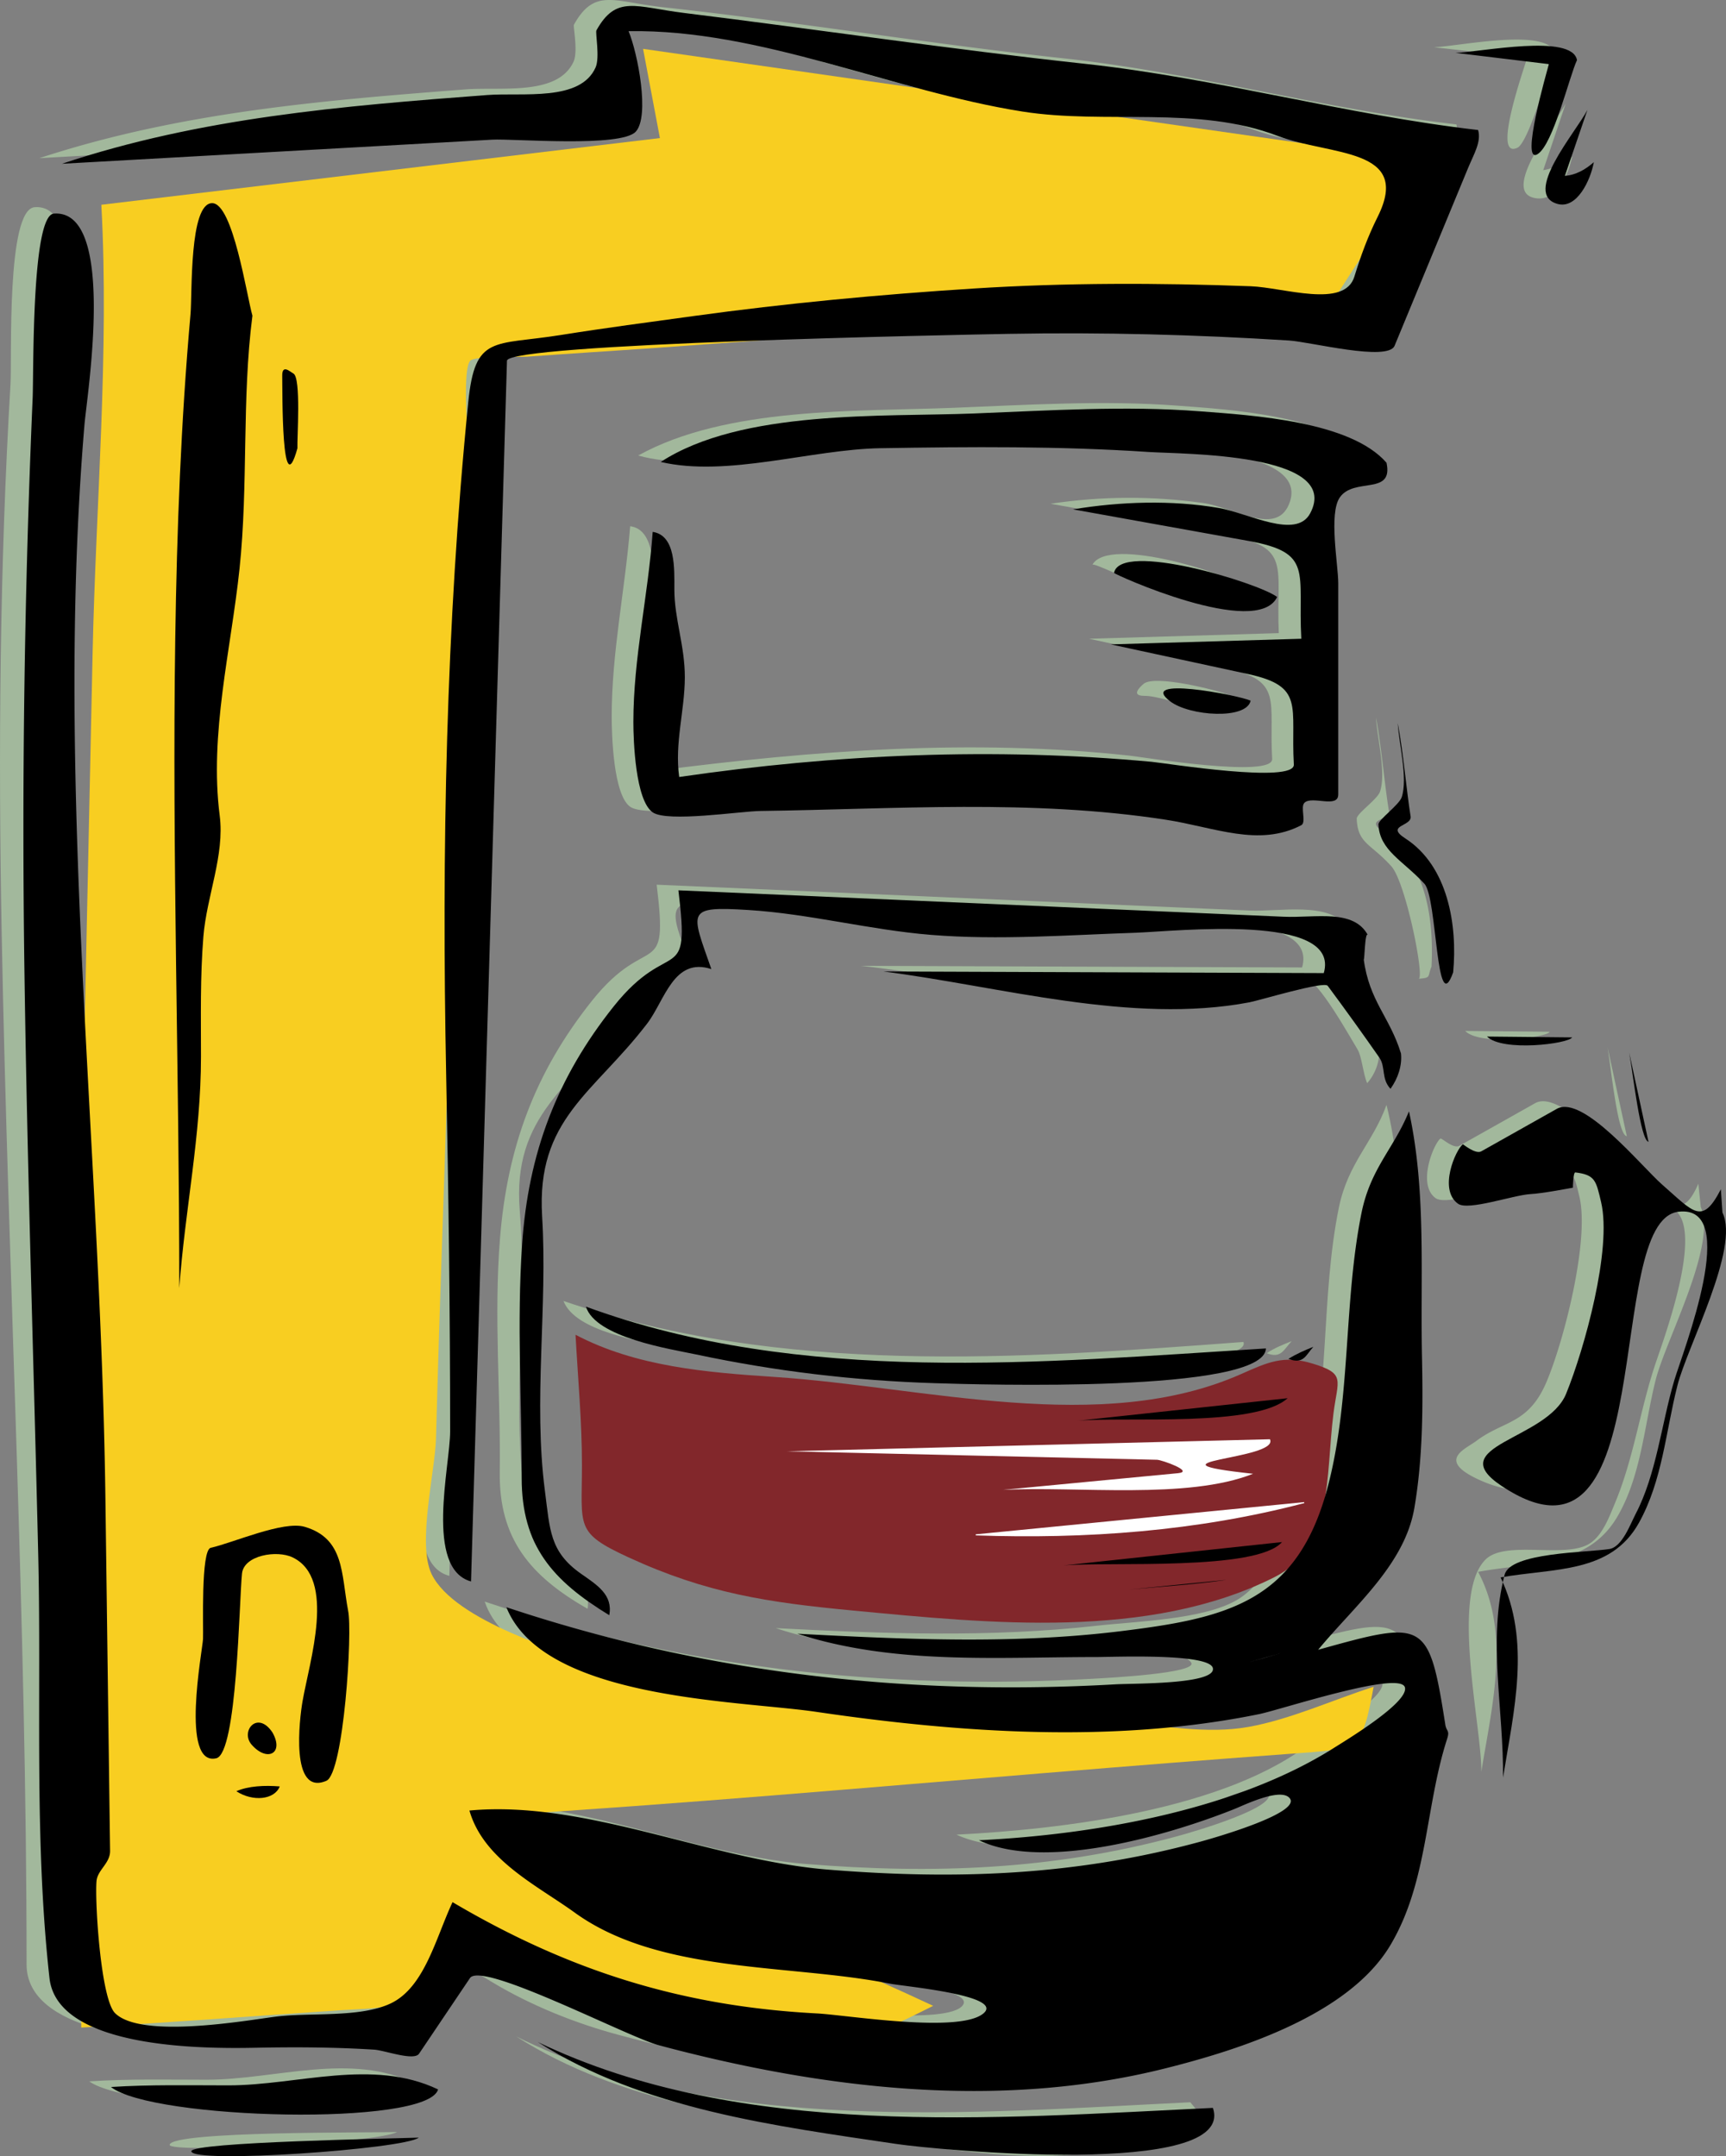
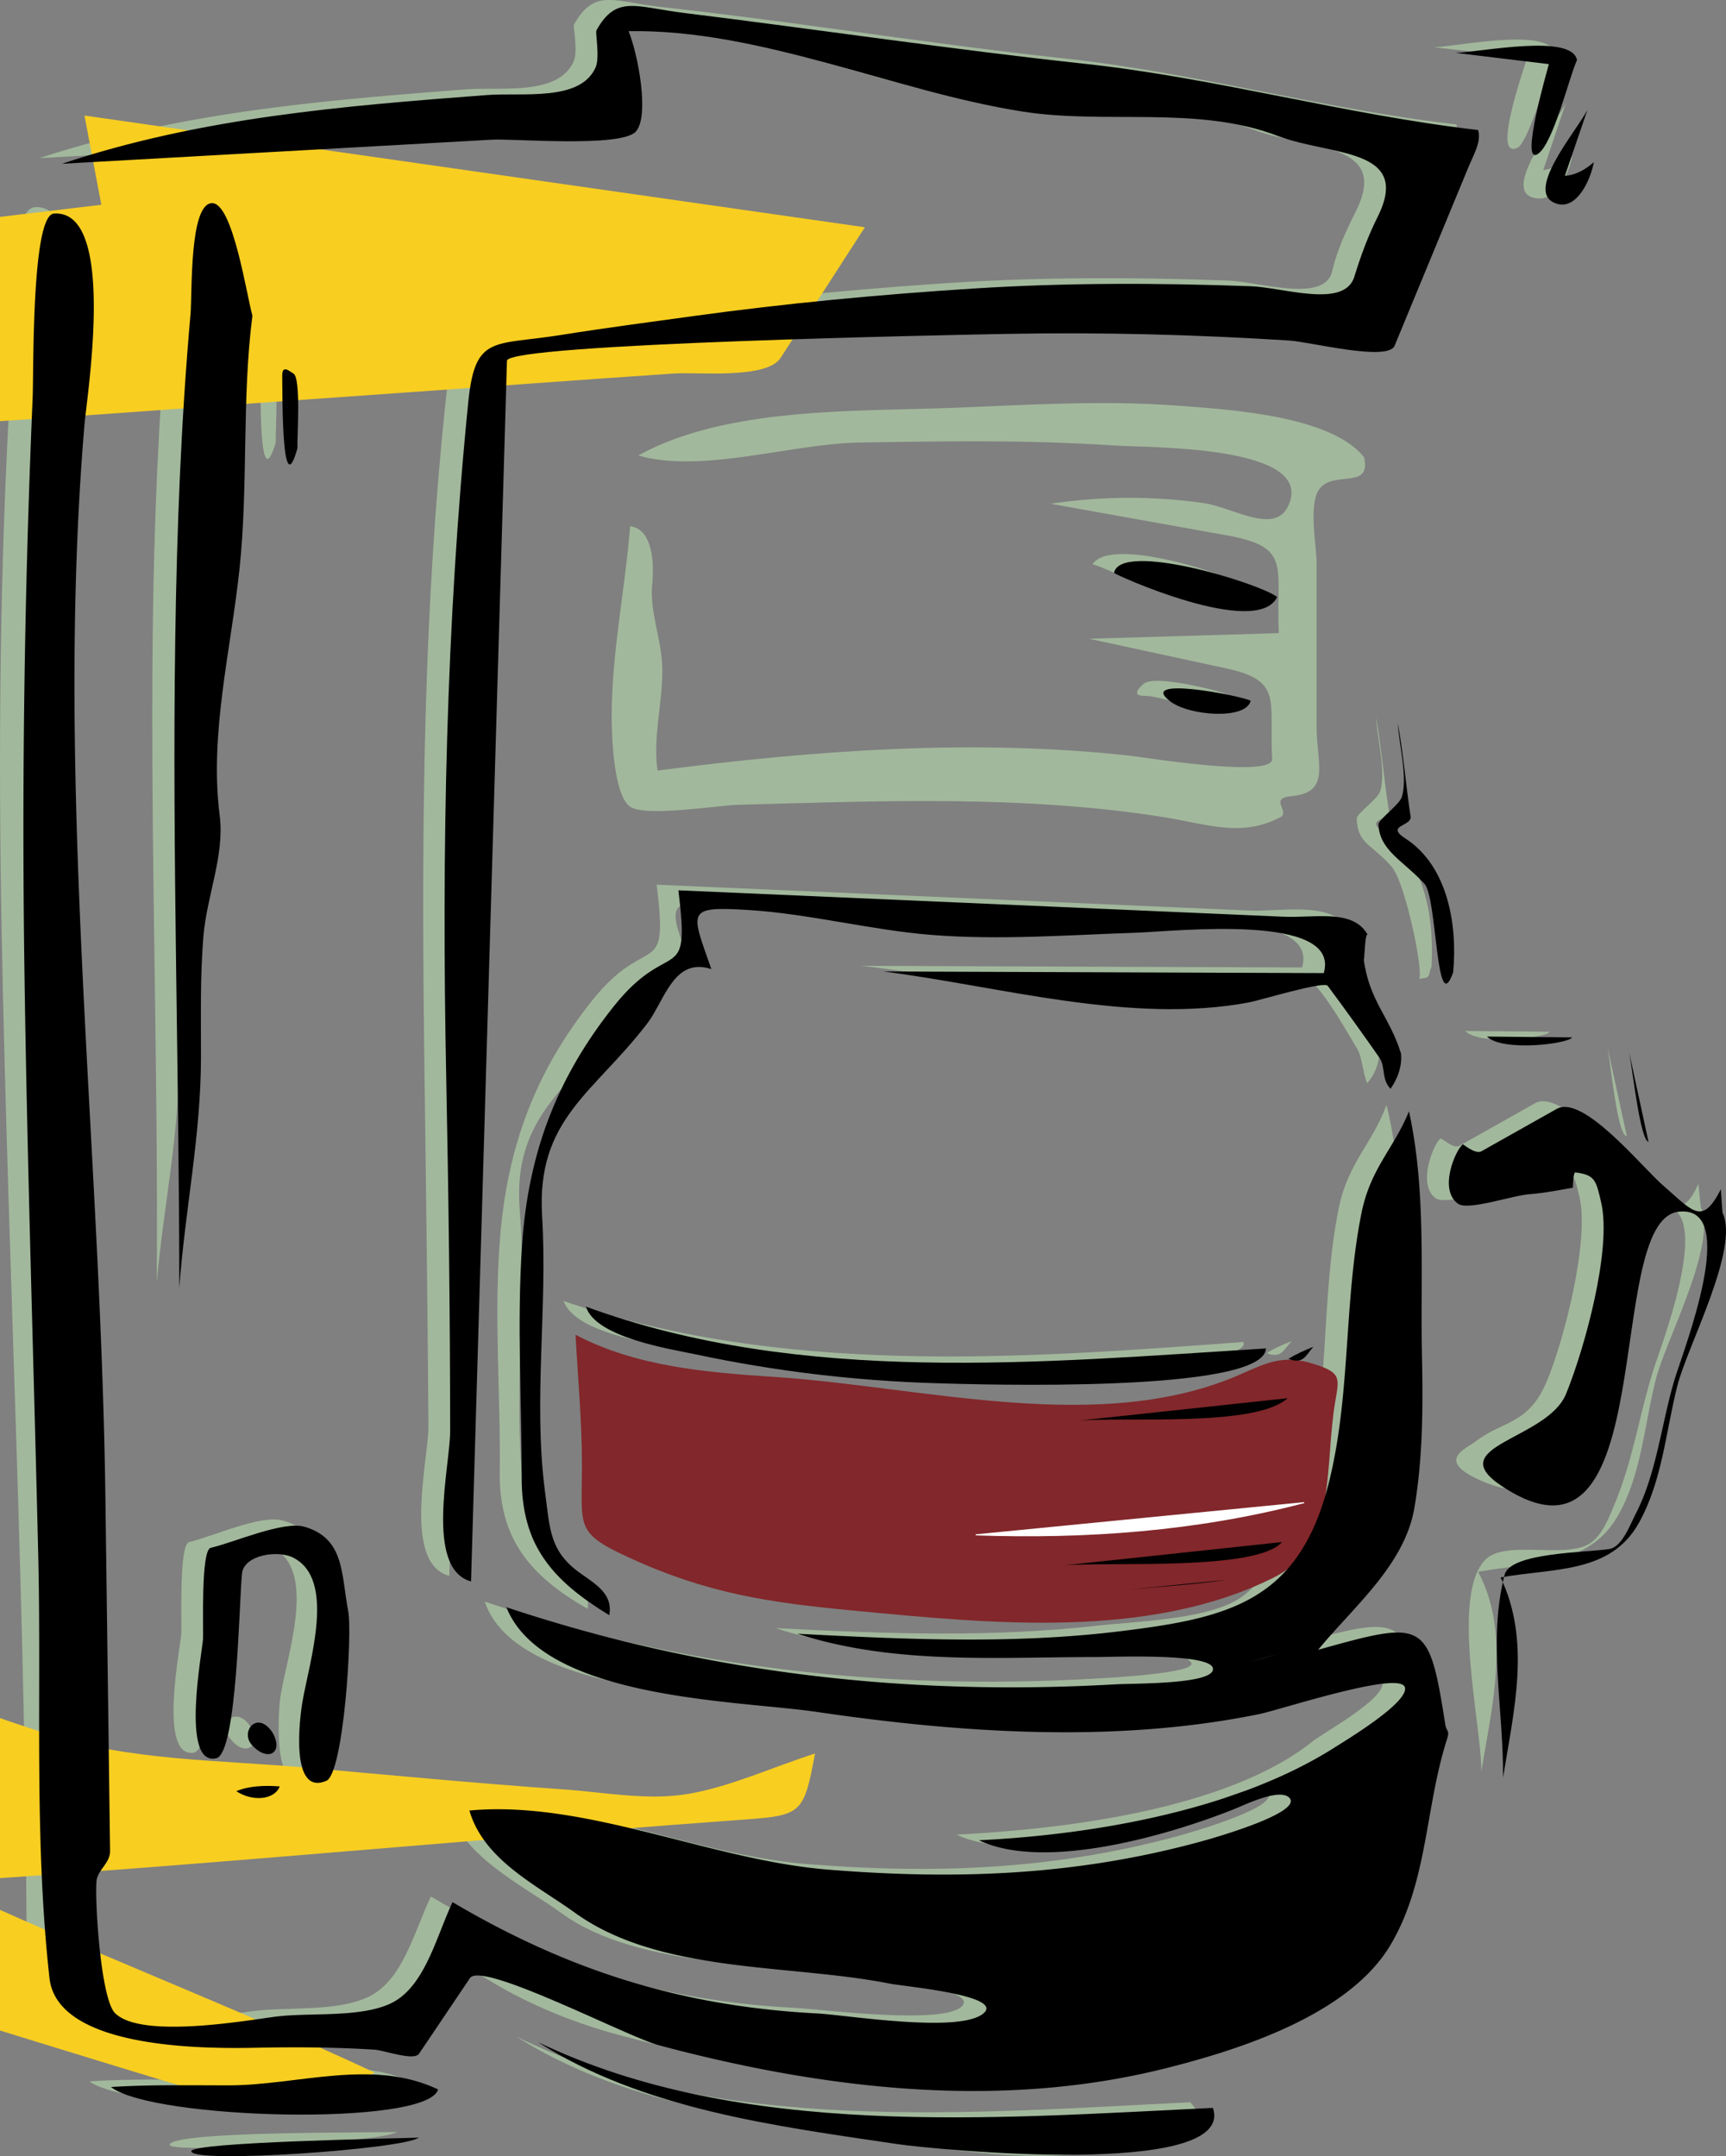
<svg xmlns="http://www.w3.org/2000/svg" viewBox="0 0 327.996 409.766">
  <rect x="0" y="0" width="327.996" height="409.766" fill="#808080" stroke="none" />
  <path d="M323.2 229.38c-.16-1.48-.31-2.96-.46-4.43-3.1 7.21-5.55 3.72-10.99-1-3.95-3.42-15.06-17.09-20.04-14.29-4.78 2.7-9.57 5.39-14.36 8.08-1.2.68-3.38-1.56-3.64-1.35-1.3 1.05-4.43 8.72-.91 11.3 1.94 1.43 10.6-1.64 13.82-1.83 2.38-.14 6.83-1.02 8.02-1.22.09-.02-.05-2.98.6-2.9 3.76.46 3.92 1.6 4.89 5.65 1.99 8.22-2.94 27.53-6.28 35.32-3.43 8.01-8.13 7.24-13.27 11.11-2.07 1.56-7.32 3.52-.3 7.02 11.96 5.98 22.38.49 24.04-13.56.71-5.93 2.12-36.35 10.17-37.91 11.94-2.3 1.85 24.53.08 29.86-2.91 8.71-4.1 17.84-7.64 26.35-1.05 2.51-2.29 5.99-4.66 7.64-4.57 3.18-16.17-.69-20.01 3.2-6.65 6.77-.67 31.71-.76 40.32 1.97-12.38 5.64-26.29-.61-38.02 10.22-1.89 20.77-.9 26.4-10.39 4.6-7.77 5.18-17.53 7.35-26.12 1.94-7.64 11.71-25.61 8.56-32.83M309.15 215.93c-1.23-5.65-2.45-11.3-3.67-16.95.7 4.09 1.9 16.76 3.67 16.95M298.76 29.75c-1.58 1.332-3.53 2.268-5.5 2.597 1.43-4.226 2.85-8.452 4.28-12.677-1.94 3.714-11.99 16.21-6.27 17.87 4.04 1.171 6.59-3.537 7.49-7.79M295.55 10.201c-1.19-5.066-18.12-1.422-23.06-1.222l17.71 1.986c-.42 1.667-6.84 19.504-1.83 17.106 2.2-1.05 6.34-15.929 7.18-17.87M294.48 196.08l-16.04-.15c2.86 2.92 15.79 1.19 16.04.15M276.76 23.641c-25.24-2.896-49.62-9.852-74.91-12.586-25.39-2.745-50.61-6.92-76-9.701-9.18-1.007-12.87-3.706-16.79 3.349-.17.317.82 5.073-.07 7.026-3.02 6.548-13.744 4.74-20.583 5.266-27.651 2.126-54.411 4.365-80.914 13.061l81.879-4.581c3.995-.224 24.518 1.542 27.328-1.529 2.7-2.958.4-14.934-1.53-19.092 25.04-.626 50.33 11.359 74.84 15.273 16.01 2.556 33.09-1.117 48.58 4.638 9.95 3.695 25.68 2.171 19.08 15.37-1.81 3.633-3.59 7.403-4.5 11.378-1.43 6.183-13.73 2.036-19.79 1.814-17.56-.645-35.06-.694-52.61.434-17.83 1.145-35.5 2.904-53.23 5.16a683.142 683.142 0 00-25.04 3.666c-12.816 2.115-16.323-.167-17.708 12.733-4.564 42.51-4.701 85.3-4.131 128.01.301 22.56.604 45.11.753 67.67.042 6.37-4.995 26.11 3.976 28.48l6.675-232c.094-3.262 85.585-4.937 95.435-5.207 17.81-.49 35.55.247 53.32 1.368 4.1.259 18.82 4.06 20.08.993 4.65-11.255 9.31-22.51 13.96-33.765 1.13-2.741 2.52-4.891 1.9-7.228M272.03 183.71c.49-9.12-1.07-19.84-9.09-25.51-3.9-2.75 1.32-2.14.99-4.12-.84-5.19-1.4-12.01-2.44-17.72.21 3.9 1.95 10.39.77 14.05-.49 1.51-4.48 4.2-4.44 5.19.2 4.77 2.67 4.69 6.57 9.02 2.76 3.04 6.39 21.31 5.19 21.38 2.49-.15 1.65-.44 2.45-2.29" fill-rule="evenodd" fill="#a2b89c" />
  <path d="M259.2 86.873c-6.33-7.941-25.81-9.054-35.36-9.774-14.25-1.076-28.58-.149-42.84.41-18.38.721-42.99-.208-59.72 9.059 12.19 3.465 29.11-2.247 41.89-2.46 16.1-.269 32.16-.535 48.24.537 6.93.462 37.19-.075 33.74 10.629-2.26 7.006-10.56 1.136-16.57.306-9.72-1.341-19.24-1.295-28.95.153l33.41 5.987c12.56 2.25 9.4 5.81 9.97 18.6-12.01.36-24.03.72-36.05 1.07 8.69 1.88 17.37 3.76 26.05 5.63 10.91 2.36 8.11 6.07 8.74 17.2.21 3.72-24.41-.32-27.07-.61-29.93-3.27-59.98-1.01-89.73 2.83-.9-6.4.92-12.56.91-18.94 0-6-2.48-10.94-1.91-16.64.39-3.86.05-10.35-4.2-10.85-.97 12.1-3.51 23.97-3.51 36.15 0 3.48.31 14.89 3.51 17.16 2.84 2 16.79-.28 20.63-.38 26.65-.7 53.43-1.86 79.87 2.21 9.19 1.41 15.5 4.12 23.07.15 1.93-1.01-2.28-3.58 2.01-3.98 7.68-.71 4.86-6.08 4.86-13.28v-31.16c0-3.21-1.64-11.269.61-14.048 2.79-3.454 9.9.273 8.4-5.959" fill-rule="evenodd" fill="#a2b89c" />
  <path d="M270.35 326.52c-2.9-19.84-3.73-19.69-24.13-14.06 6.91-8.3 16.7-16.12 18.31-26.98 1.42-9.54 1.54-19.08 1.54-28.71 0-15.52 1.13-31.82-2.59-46.79-2.59 7.2-7.32 11.03-9.05 19.51-3.48 17.1-1.65 35.09-6.23 51.97-1.91 7.04-6.37 18.63-13.13 22.6-6.4 3.76-19.34 4.07-26.58 4.89-20.32 2.29-40.73 1.53-61.09.46 18.35 6.05 37.8 4.43 56.83 4.43 4.31 0 19.94-1.36 22.13 2.14 1.25 2-15.59 2.88-18.58 3.05-39.5 2.24-78.13-2-115.67-14.66 5.808 17.22 43.61 17.64 57.62 19.72 29.04 4.31 59.34 5.97 88.27 0 4.38-.9 23.81-8.46 24.71-4.45.71 3.17-11.08 9.54-13.29 11.31-16.28 13.02-47.58 16.7-67.66 17.71 12.26 5.68 36.68-.64 48.65-5.95 1.76-.78 8.66-3.98 10.46-2.14 2.65 2.7-13.99 7.54-17.26 8.42-23.5 6.37-46.32 7.21-70.49 5.24-22.19-1.81-46.26-13.64-68.036-11.22 2.491 9.81 14.261 15.22 21.686 20.62 14.59 10.61 40.84 9.45 58.12 12.22 2.86.46 20.22 2.08 18.1 5.19-2.71 3.97-26.93.8-31.92.54-25.73-1.33-47.16-8.16-69.192-21.16-3.252 6.85-5.346 15.99-11.915 19.1-6.002 2.83-15.327 1.85-21.841 2.67-5.623.7-25.652 4.21-30.547-.69-2.689-2.69-3.84-20.97-3.513-25.05.17-2.12 2.61-3.37 2.579-5.77l-.887-67.11c-.898-67.9-5.575-135.43-3.845-203.41.123-4.835 6.023-41.74-5.33-40.785-5.398.454-4.289 28.663-4.582 33.602C-.063 107.73-.34 142.72.322 177.517c1.24 65.17 4.728 130.83 4.728 195.81 0 12.91 24.017 14.51 32.991 14.74 7.582.19 15.177-.44 22.756-.16 12 .46 13.204 3.41 20.324-7.22 5.709-8.52 4.902-8.49 12.514-3.93 7.305 4.38 15.675 7.74 23.825 9.93 30.25 8.14 62.53 13 93.63 6.87 14.74-2.9 35.96-9.15 46.04-21.15 9.31-11.07 8.85-25.07 12.29-38.41.76-2.93 1.36-4.76.93-7.48" fill-rule="evenodd" fill="#a2b89c" />
  <path d="M262.1 199.13c-2.24-7.13-6.18-9.79-7.12-18.1.02.18.57-5.41.86-4.96-3.13-4.77-12.89-2.78-18.26-3.02l-112.79-4.92c2.29 18.7-1.55 8.57-12.29 22.05-10.84 13.6-16.1 27.84-17.489 45.23-1.185 14.81.15 29.57-.04 44.4-.161 12.61 5.789 19.72 16.689 25.93.64-3.68-2.36-5.77-5.42-7.71-6.1-3.87-6.05-8.77-6.834-15.81-1.918-17.26.774-34.81-.634-52.14-1.482-18.18 9.738-23.6 19.908-36.6 3.52-4.48 5.13-12.57 12.38-10.54-3.83-10.27-5.09-12.57 6.95-11.15 11.62 1.37 22.99 3.85 34.69 4.81 13.01 1.07 26.03-.33 39.04-.55 7.66-.12 39.03-3.75 35.7 7.81-27.95-.1-55.9-.2-83.85-.31 22.48 2.45 45.69 9.14 68.42 6.11 3.05-.4 13.27-4.87 15.73-4.12 2.91.88 8.55 11.13 10.24 13.9.82 1.34 1.08 4.78 1.83 6.41 1.65-1.87 2.46-4.35 2.29-6.72M245.45 254.88c-1.62.65-3.21 1.26-4.73 2.29 2.71 1.06 3.2-.63 4.73-2.29M238.58 112.38c-4.24-3.09-27.86-10.73-31-5.04.52-.96 26.41 13.88 31 5.04M243.47 284.51c-20.77 2.04-41.55 4.08-62.32 6.11 20.72.7 42.76-.63 62.32-6.11" fill-rule="evenodd" fill="#a2b89c" />
  <path d="M243.47 284.51c-20.77 2.04-41.55 4.08-62.32 6.11 20.96.71 42.13-.78 62.47-6.11" stroke="#fff" stroke-width=".2" stroke-miterlimit="10" stroke-linecap="square" fill="none" />
  <path d="M240.41 264.66c-13.23 1.42-26.47 2.85-39.71 4.27 9.33-.82 33.9.95 39.71-4.27M233.54 132.08c-2.36-.97-14.08-3.88-16.19-2.14-.73.61-2.51 2.3.08 2.3 4.87 0 14.08 5.44 16.11-.16M239.34 313.07c-2.18.56-4.37 1.12-6.56 1.68 2.19-.56 4.38-1.12 6.56-1.68M239.5 292c-13.9 1.47-27.8 2.95-41.7 4.43 12-1.06 31.92.61 41.7-4.43M237.21 272.45c-30.6.76-61.2 1.52-91.8 2.29 23.45.48 46.9.97 70.35 1.46.87.02 7.18 2.38 3.81 2.7-11.07 1.06-22.15 2.11-33.23 3.17 14.14-.73 35.14 1.91 47.66-3.06-22.84-2.96 5.2-2.09 3.21-6.56M236.29 255.03c-42.96 3.23-87.8 6.41-129.21-7.79 2.24 5.86 14.8 7.58 20 8.86 15.1 3.74 30.93 5.36 46.46 5.6 6.41.1 65-1.14 62.75-6.67M228.96 299.18l-18.48 1.83 18.48-1.83M226.21 399.52C185.32 401.5 136 405.94 98.07 387c19.82 12.66 44.23 15.7 67.03 19.2 18.85 2.9 46.39 8.17 62.33-5.15-.15-.28-1.15-1.38-1.22-1.53M78.974 396.01c-12.303-6.11-26.709-.77-39.705-.77-7.477 0-14.782-.18-22.306.31 7.975 5.79 60.845 7.28 62.011.46M75.461 405.17c-4.468.17-43.015-.22-43.225 2.45-.129 1.63 39.742-.38 43.225-2.45M52.397 84.124c-.088-1.924.741-13.355-.764-14.204-.663-.374-2.166-1.923-2.124.449.047 2.684-.431 24.829 2.888 13.755M61.867 304.98c-1.18-6.74-.543-14.05-8.247-16.04-4.216-1.09-13.368 3.12-17.7 4.13-1.923.45-1.364 15.3-1.464 17.35-.121 2.49-4.479 23.74 2.363 22.66 3.961-.62 4.375-29.87 4.9-35.1.298-2.97 8.315-4.99 10.832-3.39 7.837 5.01 1.317 21.85.61 28.87-.237 2.35-1.313 18.59 5.193 13.59 3.23-2.48 4.693-28.41 3.513-32.07M43.844 58.923c-1.067-3.682-3.696-21.588-7.789-21.383-4.209.211-3.781 17.069-4.125 20.925-1.829 20.474-2.671 41.156-2.902 61.705-.462 41.19 1.069 82.38.764 123.56 1.295-14.89 4.508-28.96 4.2-44.06-.154-7.58-.235-15.2.382-22.76.636-7.78 4.209-15.43 3.252-23.08-1.954-15.63 2.138-31.34 3.768-46.82 1.678-15.918.186-32.314 2.45-48.087M48.884 338.43c-2.651-.22-5.75.01-8.095.61 2.784 2.39 7.352 1.94 8.095-.61" fill-rule="evenodd" fill="#a2b89c" />
  <path d="M47.511 328.04c-2.515-3.83-6.135-.87-3.818 2.29 2.706 3.7 6.191 1.71 3.818-2.29" fill-rule="evenodd" fill="#a2b89c" />
-   <path d="M19.254 38.915l106.15-12.677c-1.06-5.651-2.13-11.302-3.2-16.954l148.3 21.23c-5.34 8.272-10.67 16.543-16.01 24.815-2.64 4.092-15.67 2.671-20.36 2.984-18.49 1.232-36.97 2.644-55.45 3.923-17.97 1.243-35.92 2.591-53.89 3.865-8.19.582-16.39 1.08-24.59 1.68-1.054.078-10.019-.159-10.841.764-1.491 1.673-.479 13.085-.535 15.197-.899 34.478-2.146 68.948-3.229 103.42-.633 20.16-1.292 40.32-1.981 60.49-.293 8.59-.514 17.18-.766 25.77-.186 6.31-3.611 20.06-.82 25.75 4.339 8.85 24.672 14.87 33.292 17.72 15.31 5.05 32.28 4.88 48.3 6.3 16.48 1.45 32.96 3.04 49.46 4.18 7.97.55 16.31 2.22 24.13.82 7.99-1.42 16.08-5.16 23.82-7.63-2.28 12.2-2.56 11.76-15.99 12.74-15.39 1.13-30.78 2.36-46.15 3.62-34.75 2.84-69.54 5.92-104.34 8.07 27.27 12.76 55.51 23.45 82.78 36.2-13.76 6.87-16.91 8.52-32.07 3.97-17.98-5.39-35.9-10.98-53.84-16.49-2.585-.8-8.78 7.19-10.843 8.93-5.252 4.45-9.038 3.97-16.11 4.44-16.344 1.09-32.68 2.37-49.032 3.28 0-52.12-1.188-104.34-.077-156.44l2.235-104.77c.599-28.116 3.189-57.207 1.661-85.195" fill="#f8ce21" fill-rule="evenodd" />
+   <path d="M19.254 38.915c-1.06-5.651-2.13-11.302-3.2-16.954l148.3 21.23c-5.34 8.272-10.67 16.543-16.01 24.815-2.64 4.092-15.67 2.671-20.36 2.984-18.49 1.232-36.97 2.644-55.45 3.923-17.97 1.243-35.92 2.591-53.89 3.865-8.19.582-16.39 1.08-24.59 1.68-1.054.078-10.019-.159-10.841.764-1.491 1.673-.479 13.085-.535 15.197-.899 34.478-2.146 68.948-3.229 103.42-.633 20.16-1.292 40.32-1.981 60.49-.293 8.59-.514 17.18-.766 25.77-.186 6.31-3.611 20.06-.82 25.75 4.339 8.85 24.672 14.87 33.292 17.72 15.31 5.05 32.28 4.88 48.3 6.3 16.48 1.45 32.96 3.04 49.46 4.18 7.97.55 16.31 2.22 24.13.82 7.99-1.42 16.08-5.16 23.82-7.63-2.28 12.2-2.56 11.76-15.99 12.74-15.39 1.13-30.78 2.36-46.15 3.62-34.75 2.84-69.54 5.92-104.34 8.07 27.27 12.76 55.51 23.45 82.78 36.2-13.76 6.87-16.91 8.52-32.07 3.97-17.98-5.39-35.9-10.98-53.84-16.49-2.585-.8-8.78 7.19-10.843 8.93-5.252 4.45-9.038 3.97-16.11 4.44-16.344 1.09-32.68 2.37-49.032 3.28 0-52.12-1.188-104.34-.077-156.44l2.235-104.77c.599-28.116 3.189-57.207 1.661-85.195" fill="#f8ce21" fill-rule="evenodd" />
  <path d="M109.37 253.66c.45 8.24 1.22 16.52 1.22 24.78 0 11.8-1.4 12.8 8.86 17.53 14.8 6.82 26.43 8.57 42.72 10.11 25.81 2.44 56.09 5.63 79.92-6.3 11.36-5.68 9.79-19.17 11.31-31.15.82-6.48 2.39-7.54-3.9-9.47-5.63-1.74-8.7-.21-13.67 1.98-26.64 11.77-60.07 2.43-88.62.54-12.89-.85-26.34-1.95-37.84-8.02" fill="#82272b" fill-rule="evenodd" />
  <path d="M327.32 230.44l-.3-4.43c-3.58 6.94-5.17 4.34-11.15-.88-3.93-3.44-15.06-17.19-20.03-14.4-4.79 2.7-9.58 5.39-14.36 8.08-1.08.61-3.46-1.38-3.49-1.35-1.39 1.08-4.68 8.6-.92 11.3 1.93 1.39 10.49-1.64 13.75-1.83 2.36-.13 6.93-1.02 8.09-1.22-.02 0 .03-2.96.46-2.9 3.77.46 3.93 1.56 4.89 5.65 2.1 8.95-3.19 27.94-6.65 36.42-3.58 8.78-23.73 9.86-12.29 17.49 30.7 20.5 19.11-50.25 33.6-52.08 12.01-1.51.9 26.5-.76 32.07-2.41 8.1-3.37 17.78-7.34 25.36-1 1.92-2.56 6.27-4.98 6.66-4.26.68-18.81.63-19.91 4.87-3.25 12.46-.16 25.88-.31 38.57 2.04-12.62 5.36-25.93-.46-38.04 10.16-1.81 20.91-.7 26.29-10.38 4.48-8.06 5.08-17.34 7.32-26.12 1.91-7.5 11.88-26.08 8.55-32.84M313.27 217c-1.22-5.65-2.44-11.3-3.67-16.95.74 4.09 2.13 16.64 3.67 16.95M302.88 30.82c-1.64 1.447-3.47 2.457-5.5 2.596 1.43-4.175 2.86-8.349 4.28-12.524-2.26 4.317-12.46 16.029-5.65 17.87 3.67.99 6.25-4.523 6.87-7.942M299.68 11.422c-.92-5.098-18.26-1.537-23.07-1.375l17.72 2.138c-.35 1.379-5.53 19.191-2.14 17.106 2.97-1.825 6.05-14.826 7.49-17.869M298.76 197.15c-5.4-.05-10.79-.11-16.19-.16 3.01 2.94 15.43 1.39 16.19.16M280.89 24.71c-25.21-2.892-49.53-9.857-74.77-12.587-25.43-2.75-50.76-6.53-76.14-9.662-9.21-1.136-12.86-3.483-16.64 3.31-.24.421.68 5.136-.15 7.025-2.9 6.579-13.837 4.75-20.644 5.266-27.538 2.087-54.418 4.278-80.776 13.063l81.764-4.581c3.993-.224 24.486 1.539 27.286-1.529 2.68-2.92.39-14.859-1.37-19.092 25.11-.412 50.23 11.393 74.84 15.274 15.89 2.507 33.21-1.221 48.54 4.639 9.99 3.819 25.57 2.163 18.97 15.37-1.85 3.693-3.22 7.439-4.43 11.379-1.88 6.102-13.43 2.044-19.71 1.814-17.58-.646-35.09-.684-52.66.434-17.84 1.135-35.55 2.799-53.26 5.236-8.38 1.153-16.77 2.254-25.12 3.589-12.87 2.057-16.347-.128-17.639 12.799-4.25 42.493-5.047 85.253-4.193 127.94.451 22.56.753 45.1.753 67.66 0 6.48-4.868 26.04 3.972 28.49l6.828-231.99c.096-3.267 85.589-4.933 95.379-5.111 17.81-.324 35.45.143 53.22 1.264 4.11.259 18.82 4.06 20.08.994 4.66-11.255 9.31-22.51 13.96-33.765 1.14-2.751 2.54-4.973 1.91-7.232M276.15 184.78c.83-8.94-.96-20.18-9.09-25.44-3.92-2.53 1.31-2.27 1-4.2-.79-4.9-1.37-12.06-2.44-17.71.21 3.89 1.94 10.39.76 14.05-.48 1.48-4.47 4.31-4.43 5.19.21 4.97 4.63 6.83 8.74 11.29 2.45 2.66 2.18 26.05 5.46 16.82" fill-rule="evenodd" />
-   <path d="M263.48 87.942c-6.87-7.922-25.55-9.015-35.44-9.775-14.24-1.095-28.67-.147-42.92.411-17.4.682-44.18-.787-59.56 9.212 12.64 2.952 28.66-2.397 41.75-2.612 17.02-.279 33.94-.416 50.94.717 6.41.427 36.89.125 30.72 11.67-2.68 5.005-11.71-.053-17.34-1.023-8.97-1.548-18.76-1.231-27.72.26 11.1 1.996 22.19 3.988 33.29 5.988 12.5 2.25 9.4 5.84 10.09 18.6-12.07.36-24.14.72-36.2 1.07 8.68 1.88 17.36 3.76 26.04 5.63 10.91 2.36 8.11 6.07 8.74 17.2.21 3.7-24.32-.26-27.01-.51-30.1-2.78-59.91-1.46-89.79 2.88-.9-6.44 1.05-12.54 1.07-18.94.01-6.03-1.99-11.08-1.99-16.72 0-3.88.3-10.25-4.12-10.92-.86 12.13-3.67 23.93-3.67 36.15 0 3.54.39 14.87 3.67 17.15 2.8 1.95 16.67-.21 20.47-.26 25.67-.34 51.5-2.27 77.01 1.66 9.32 1.43 17.66 5.25 25.77 1.05 1.03-.53-.24-3.47.62-4.28 1.46-1.38 6.41 1.15 6.41-1.57v-40.15c0-3.51-1.85-13.262.31-16.318 2.73-3.875 10.22-.28 8.86-6.57" fill-rule="evenodd" />
  <path d="M274.63 327.58c-3.12-19.82-3.89-19.69-24.14-14.05 6.89-8.35 16.45-16.16 18.29-26.98 1.61-9.43 1.64-19.18 1.44-28.71-.33-15.65.86-31.44-2.47-46.64-2.87 7.1-7.32 10.8-9.04 19.41-3.42 17.1-1.95 35.03-6.38 51.91-5.77 21.98-19.19 25.01-39.56 27.5-20.33 2.48-40.86 1.53-61.25.46 18.44 5.93 37.77 4.43 56.86 4.43 2.99 0 21.58-.79 22.11 2.13.55 3.09-14.95 2.85-18.58 3.06-39.66 2.25-77.97-2.09-115.68-14.66 7.01 17.59 43.94 17.69 58.92 19.89 27.43 4.03 56.75 6.01 84.11.43 4.12-.84 26.98-8.42 27.73-5.05.65 2.89-11.24 10.03-13.36 11.38-18.79 11.95-45.73 16.57-67.59 17.64 12.49 5.96 36.28-1.03 48.57-5.95 1.83-.74 8.55-4.02 10.39-2.14 2.7 2.75-13.85 7.54-17.12 8.42-23.6 6.4-46.35 7.22-70.64 5.24-22.34-1.83-46-13.26-68.033-11.22 2.696 9.4 12.853 14.22 20.013 19.4 16.19 11.7 40.88 9.7 59.94 13.51 2.45.49 21.56 2.19 17.8 5.58-4.4 3.95-25.91.38-31.7.07-25.74-1.35-47.2-8.13-69.261-21.15-3.156 6.7-5.3 16.19-11.759 19.25-5.896 2.78-15.498 1.68-21.917 2.52-5.648.73-25.53 4.26-30.471-.69-2.688-2.69-3.842-20.97-3.513-25.05.175-2.16 2.61-3.39 2.579-5.78l-.888-67.1c-.895-67.61-9.648-136.3-3.982-203.88.47-5.603 6.207-41.018-5.804-40.165-4.286.305-3.826 30.063-4.038 35.007a1907.245 1907.245 0 00-1.56 109.1c.527 36.89 1.742 73.78 2.616 110.66.637 26.87-.82 53.94 2.141 80.56 1.506 13.54 29.634 13.43 39.206 13.24 7.532-.15 14.979-.11 22.499.36 1.948.12 7.557 2.21 8.528.77l9.674-14.37c2.233-3.32 29.98 11.19 35.87 12.76 31.18 8.32 64.47 12.34 96.14 4.43 14.19-3.55 35.04-10.17 42.94-23.52 7.1-11.98 6.55-26.13 10.73-39.1.58-1.78-.17-1.35-.36-2.91" fill-rule="evenodd" />
  <path d="M266.23 200.2c-2.12-6.95-6.06-9.95-7.09-17.99.15 1.2.21-5.61.82-4.46-2.7-5.09-10.01-3.27-16-3.53-38.35-1.67-76.69-3.35-115.04-5.02 2.29 18.76-1.52 8.52-12.29 22.05-10.82 13.58-16.24 27.89-17.419 45.3-.999 14.79-.076 29.54-.076 44.33 0 12.85 5.825 19.47 16.645 26.08.73-3.87-2.3-5.73-5.34-7.86-6.02-4.22-5.92-8.37-6.89-15.78-2.23-17.13.53-34.91-.53-52.16-1.13-18.52 9.77-23.33 19.94-36.61 3.38-4.4 5.04-12.72 12.22-10.38-3.88-11.1-4.91-11.97 7.03-11.23 11.62.72 23.1 3.79 34.75 4.73 12.9 1.04 26 .02 38.9-.41 7.64-.26 39.01-3.81 35.7 7.67-27.9-.1-55.8-.21-83.7-.31 22.27 2.84 47.1 10.11 69.54 5.87 2.06-.39 14.2-4.09 14.91-3.14 3.31 4.46 6.71 9.19 9.79 13.61 1.28 1.84.33 4.03 2.14 5.96 1.47-2.04 2.23-4.51 1.99-6.72M249.58 255.95c-1.66.67-3.22 1.35-4.74 2.29 2.88 1.12 3.29-.69 4.74-2.29M242.7 113.45c-3.66-2.73-29.76-10.67-31-4.58-.05.25 27.21 12.58 31 4.58" fill-rule="evenodd" />
  <path d="M247.74 285.58c-20.77 2.04-41.54 4.07-62.31 6.11 20.95.73 42.01-.79 62.31-6.11" fill-rule="evenodd" fill="#fff" />
  <path d="M247.74 285.58c-20.77 2.04-41.54 4.07-62.31 6.11 20.95.73 42.01-.79 62.31-6.11" stroke="#fff" stroke-width=".2" stroke-miterlimit="10" stroke-linecap="square" fill="none" />
  <path d="M244.69 265.72c-13.29 1.43-26.57 2.86-39.86 4.28 9.37-.79 33.76 1.26 39.86-4.28M237.66 133.15c-2.82-1.17-21.65-4.68-15.27.15 3.7 2.8 14.52 3.52 15.27-.15" fill-rule="evenodd" />
  <path d="M243.47 314.14c-2.14.61-4.28 1.23-6.42 1.84 1.98-.54 4.98-1.42 6.42-1.84" fill-rule="evenodd" fill="#fff" />
  <path d="M243.62 293.06l-41.54 4.44c8.78-.74 36.74 1.09 41.54-4.44" fill-rule="evenodd" />
-   <path d="M241.33 273.52c-30.6.76-61.19 1.52-91.79 2.29 23.44.53 46.89 1.07 70.34 1.61.89.02 7.17 2.24 3.97 2.55-11.08 1.05-22.15 2.11-33.23 3.17 14.08-.73 35.05 1.9 47.5-3.06-22.79-2.45 5.12-2.64 3.21-6.56" fill-rule="evenodd" fill="#fff" />
  <path d="M240.57 256.26c-42.68 2.66-88.26 7.07-129.22-7.94 1.83 5.88 16.02 8.04 20.91 9.08 15.14 3.21 30.08 4.99 45.55 5.47 8.05.25 62.48 1.95 62.76-6.61M233.08 300.24c-6.16.62-12.32 1.23-18.48 1.84 6.1-.56 12.67-.97 18.48-1.84M230.49 400.59c-41.45 1.97-89.69 6.05-128.3-12.52 20.09 12.82 45.14 15.96 68.27 19.39 7.02 1.05 64.61 6.64 60.03-6.87M83.25 397.08c-12.545-5.97-26.681-.77-39.857-.77-7.467 0-14.79-.17-22.306.31 7.809 6.2 60.166 7.58 62.163.46M79.585 406.24c-4.259.17-43.324.83-43.225 2.6.135 2.41 40.451-.4 43.225-2.6M56.521 85.193c-.087-1.896.73-13.399-.764-14.205-.636-.343-2.164-1.844-2.124.45.053 3.011-.163 24.742 2.888 13.755M66.143 306.05c-1.314-7.01-.67-13.66-8.247-15.89-4.077-1.2-13.598 3.04-17.848 3.99-1.914.42-1.37 15.29-1.469 17.34-.105 2.16-4.347 24.24 2.516 22.66 3.987-.91 4.339-29.81 4.894-35.11.366-3.5 6.661-4.5 9.616-3.07 8.335 4.01 3.206 19.71 1.877 27.41-.539 3.13-2.413 18.03 4.538 15.05 3.286-1.41 5.018-28.4 4.123-32.38M47.969 59.992c-1.075-3.71-3.682-21.335-7.637-21.383-4.405-.053-3.789 17.315-4.125 21.077-1.824 20.464-2.596 41.014-2.902 61.554-.615 41.18.764 82.38.764 123.56 1.079-14.89 4.124-28.91 4.124-43.99 0-7.64-.163-15.2.458-22.83.627-7.69 4.064-15.45 3.1-22.97-1.99-15.53 2.146-31.54 3.768-46.93 1.686-15.988.408-32.225 2.45-48.088M53.161 339.5c-2.828-.24-6.007-.09-8.247.91 3.104 2.03 7.242 1.65 8.247-.91" fill-rule="evenodd" />
  <path d="M51.787 329.26c-2.871-4.32-6.17-.23-3.972 2.3 2.917 3.35 6.222 1.71 3.972-2.3" fill-rule="evenodd" />
</svg>